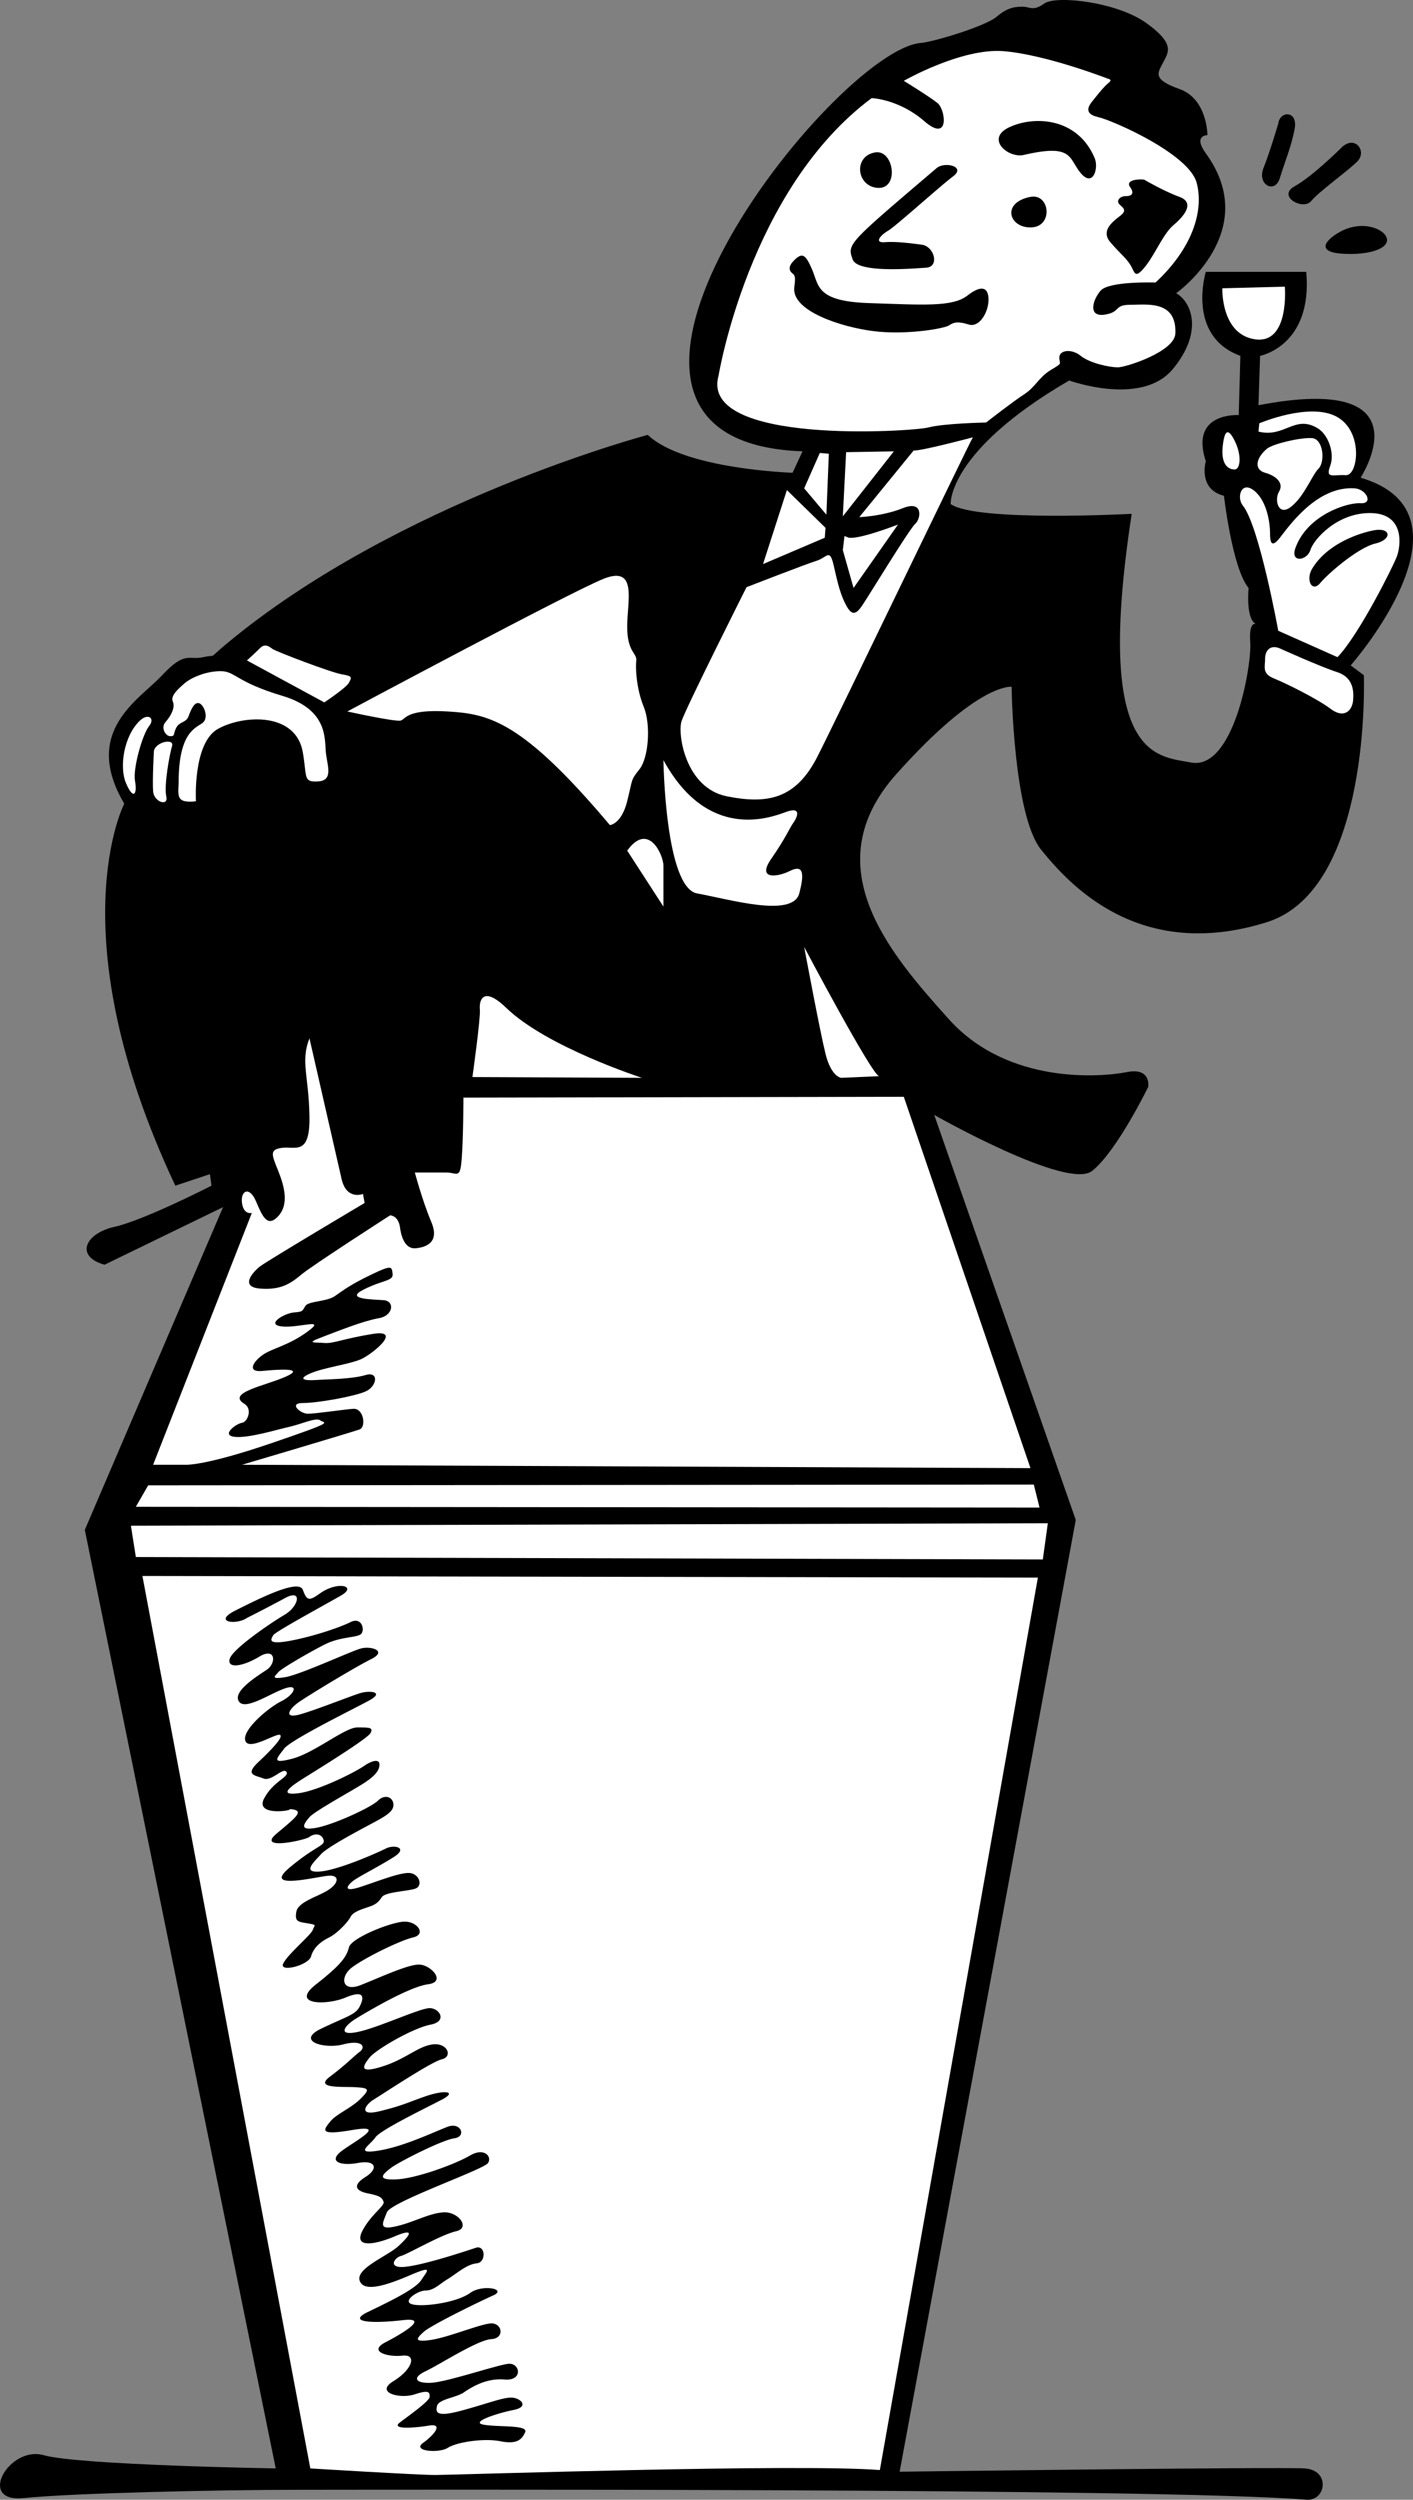
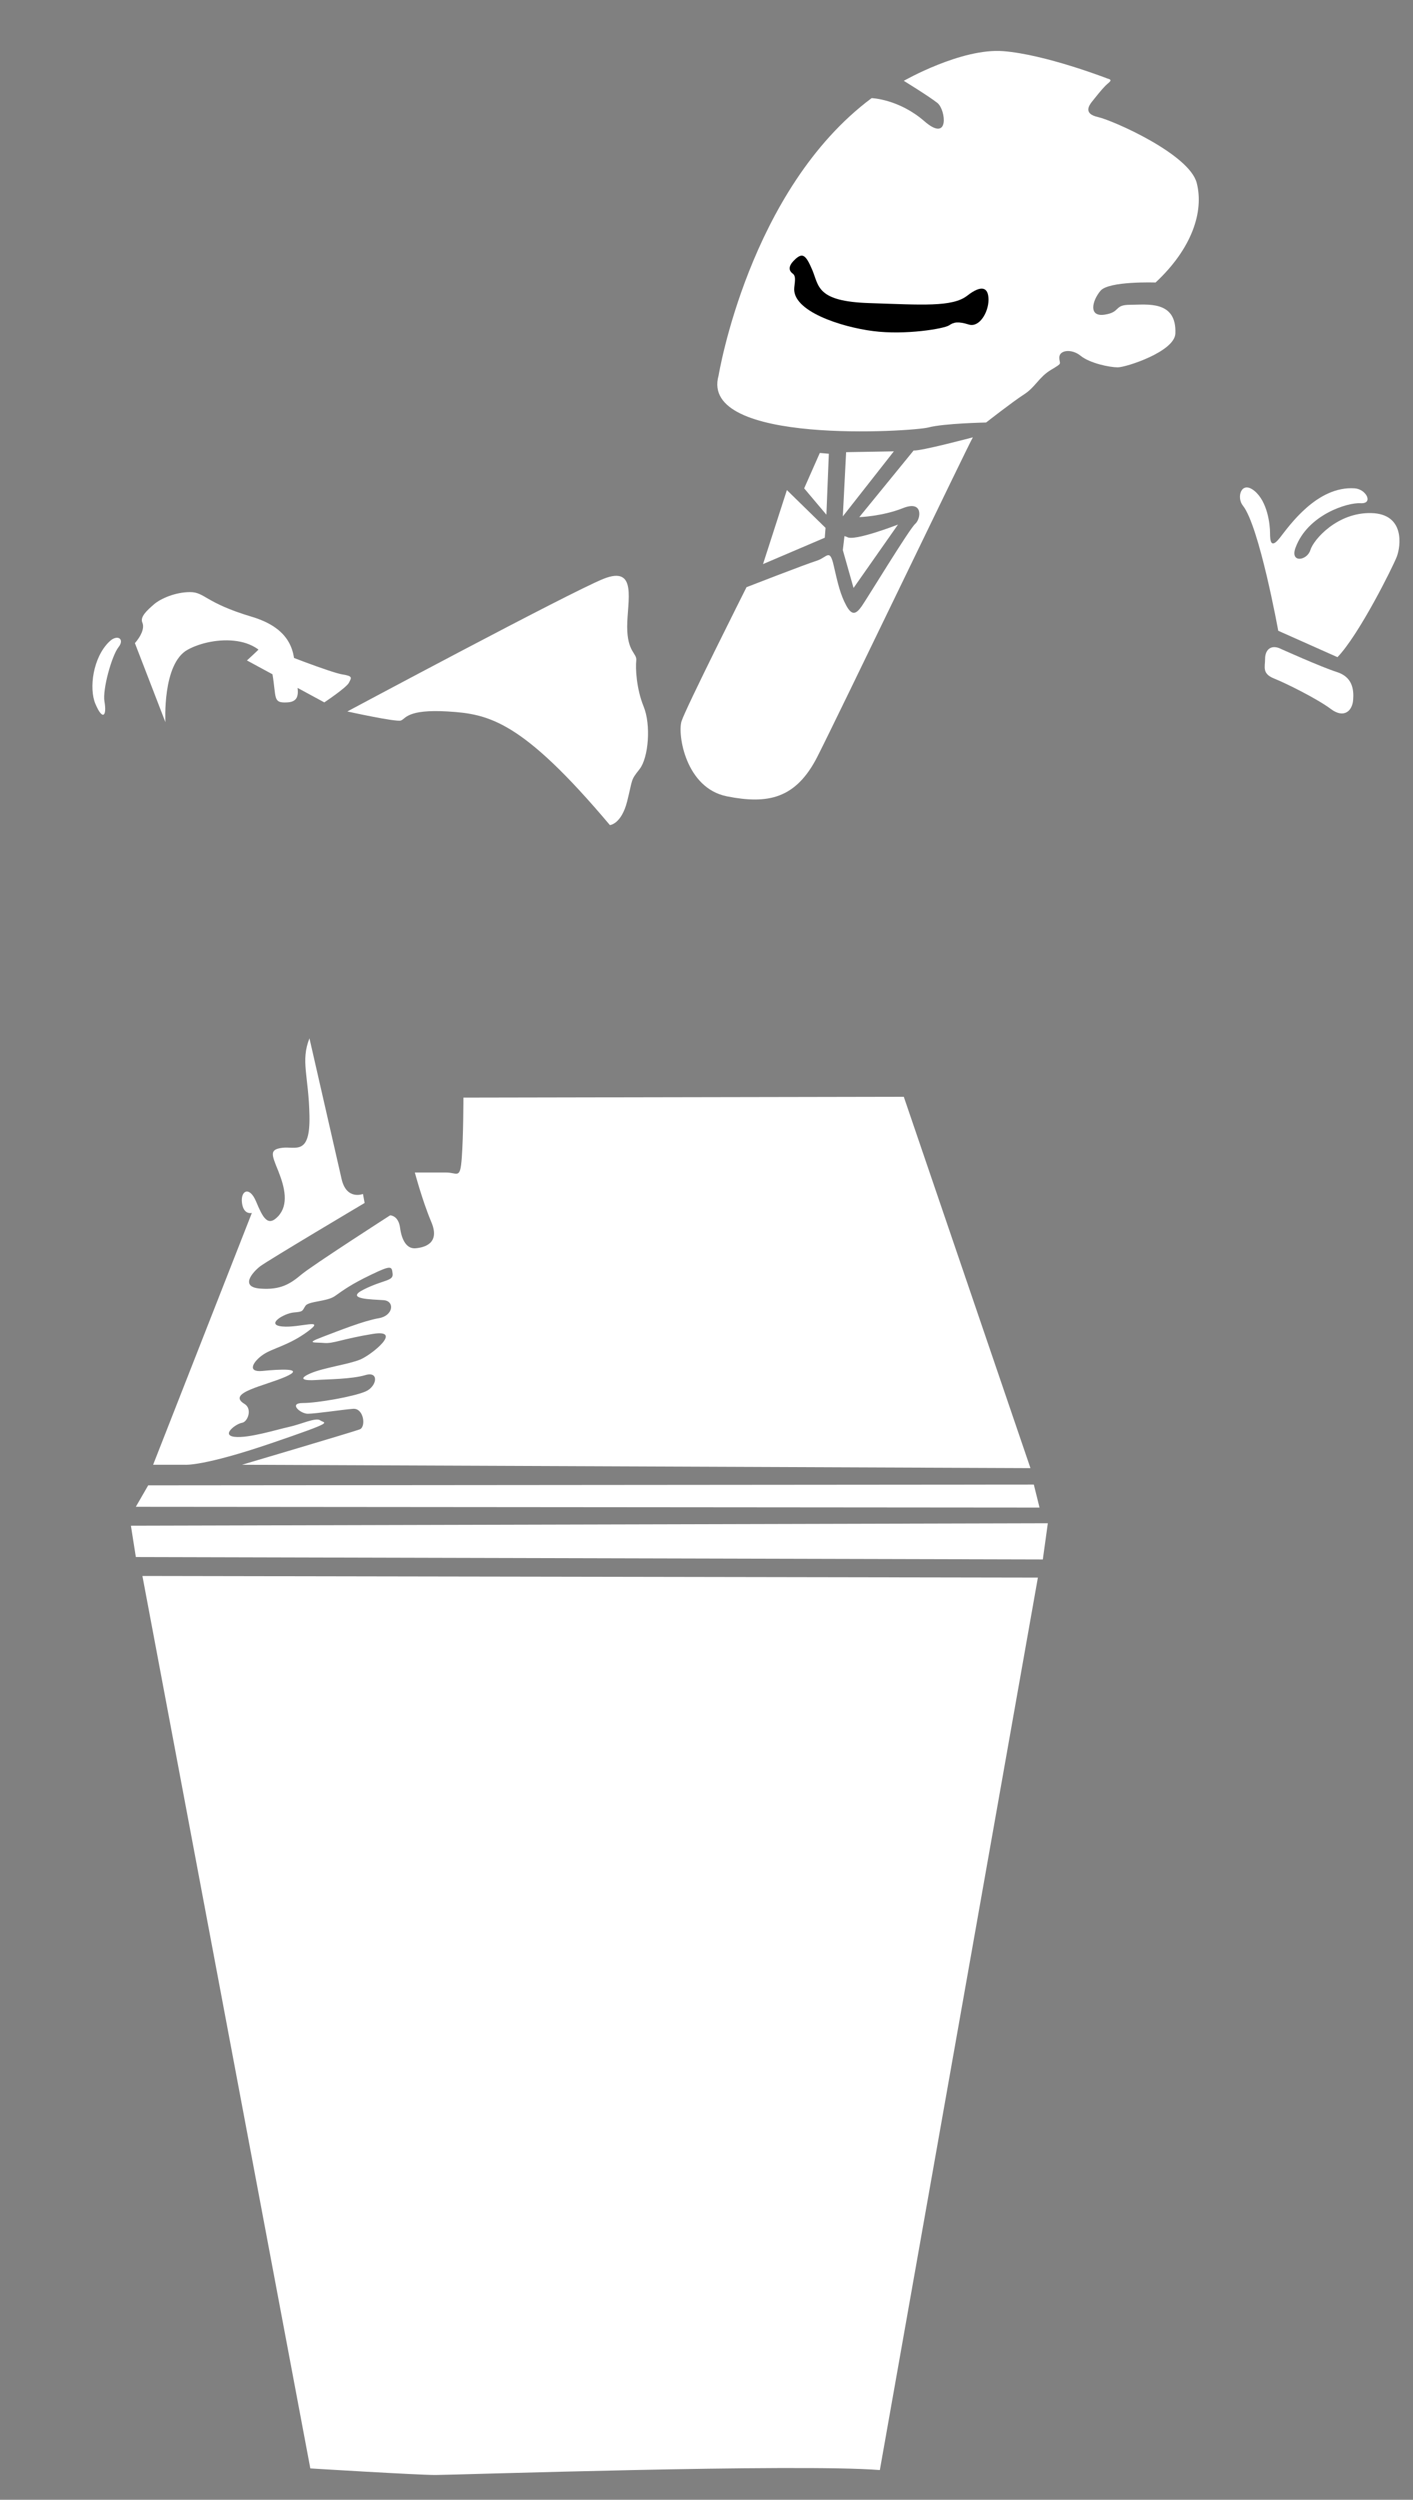
<svg xmlns="http://www.w3.org/2000/svg" width="77.25" height="136.628">
  <rect width="100%" height="100%" fill="#808080" stroke="none" />
-   <path d="m12.196 65.976-7.559 17.64 10.438 51.298s-10.797-.18-12.688-.723c-1.89-.54-3.691 2.613-1.082 2.344 2.61-.274 10.711-.453 15.031-.453s47.25-.11 55.078.543c1.079.09 1.348-1.621-.09-1.711-1.44-.09-22.14.18-22.14.18l9.629-52.02-7.738-22.137s7.289 4.14 8.636 3.059c1.352-1.078 3.063-4.59 3.063-4.59s.18-1.078-1.172-.809c-1.348.27-6.477.719-9.719-2.883-3.238-3.597-7.379-8.367-2.879-13.406 4.5-5.043 6.301-4.77 6.301-4.77s.09 7.02 1.617 8.907c1.532 1.89 5.344 6.144 12.332 3.96 5.758-1.8 5.309-13.5 5.309-13.5l-.719-.538s7.29-8.281.54-10.258c0 0 3.78-5.762-5.583-3.961l.09-2.7s2.883-.538 2.523-4.589h-5.492s-1.078 3.508 1.89 4.59l-.089 3.238s-2.7-.18-1.8 2.52c0 0-.45 1.53.992 1.89 0 0 .449 3.961 1.347 5.04 0 0-.18 1.8.45 1.98 0 0-.45-.27-.36.988.09 1.262-.902 7.016-3.238 6.57-1.89-.359-5.309-.18-3.242-13.59 0 0-8.547.454-9.899-.539 0 0-.18-2.878 6.48-6.75 0 0 3.962 1.442 5.669-.628 1.71-2.07.992-3.692.18-4.141 0 0 4.738-3.363 1.62-7.648-.718-.993.09-.993.09-.993s0-1.976-1.527-2.52c-1.531-.538-1.172-.898-.903-1.437.27-.543.72-.992-.898-2.16C61.063.097 57.734-.262 57.102.187c-.629.45-.809.18-1.168.18-.36 0-.809 0-1.441.543-.63.539-3.512 1.39-4.141 1.437-4.68.36-21.688 21.782-6.477 22.32l-.543 1.172s-5.937-.18-7.918-2.07c0 0-13.656 3.61-23.039 11.426-1.082.902-.449.543-1.261.723-.809.18-.989-.36-2.25.988-1.258 1.351-4.407 3.062-2.07 7.02 0 0-3.688 7.109 2.792 20.878l1.891-.629.086.63s-3.688 1.89-5.309 2.25c-1.617.363-2.16 1.62-.539 2.07l6.48-3.149M69.883 6.757c.09-.718 1.078-.718.899.27-.18.992-.54 1.8-.809 2.7-.27.902-1.262.362-.898-.54.359-.898.808-2.43.808-2.43m3.508 1.263c.723-.634 1.352.269.812.808-.539.539-2.07 1.62-2.52 2.16-.448.539-1.89-.27-.901-.809.992-.543 2.609-2.16 2.609-2.16m-.18 4.68c-.765.437-1.258 1.078.18 1.168 1.441.09 2.523-.27 2.434-.809-.09-.539-1.352-1.082-2.614-.36" />
-   <path fill="#fff" d="m66.825 15.757 3.418-.09s.27 3.149-1.622 2.88c-1.886-.27-1.796-2.79-1.796-2.79m.043 8.461c.078-.535.226-.945.628-.136.407.808.317 1.578 0 1.578-.312 0-.808-.227-.628-1.442m1.933-.628.047-.454s2.746-1.168 4.23-.36c1.485.813 1.168 3.24.497 3.196-.676-.047-1.125.223-.856-.496.27-.719-.11-1.722-.676-2.066-1.261-.766-1.8.535-3.242.18" />
-   <path fill="#fff" d="M69.254 24.535c-.582.496-.722 1.125-.09 1.304.63.176 1.036.582.762 1.032-.27.449-.043 1.394.676.812.723-.586 1.125-1.71 1.484-2.07.364-.36.274-1.621-.36-1.668-.628-.043-2.16.316-2.472.59" />
  <path fill="#fff" d="M67.95 27.636c-.364-.449-.09-1.394.628-.808.72.586.856 1.843.856 2.293 0 .449.043.902.539.27.496-.63 2.027-2.845 4.094-2.7.633.047 1.035.855.316.813-.719-.047-2.894.632-3.555 2.43-.316.855.63.718.81.132.179-.586 1.483-2.07 3.331-2.023 1.844.043 1.617 1.8 1.395 2.382-.227.586-2.07 4.278-3.243 5.493l-3.238-1.442s-1.035-5.715-1.933-6.84m1.976 7.785c-.492-.18-.762.137-.762.586 0 .45-.18.809.493 1.079.675.27 2.386 1.125 3.105 1.668.723.539 1.172.09 1.215-.497.047-.586-.043-1.261-.899-1.53-.855-.27-3.152-1.306-3.152-1.306M47.653 5.363s1.484.047 2.883 1.262c1.394 1.214 1.167-.633.718-.993-.449-.359-1.843-1.214-1.843-1.214s3.148-1.801 5.44-1.622c2.298.18 5.673 1.489 5.673 1.489.36.09.133.18-.09.402-.227.227-.54.629-.723.856-.18.226-.492.675.317.855.808.18 4.996 2.023 5.398 3.602.406 1.574-.27 3.597-2.25 5.441 0 0-2.562-.09-3.012.453-.453.54-.675 1.438.223 1.305.902-.137.496-.54 1.395-.54.902 0 2.558-.269 2.476 1.575-.047.988-2.699 1.844-3.148 1.844-.453 0-1.531-.227-2.028-.63-.496-.405-1.168-.316-1.168.09 0 .403.223.27-.453.676-.672.403-.851.946-1.484 1.348-.629.406-2.066 1.531-2.066 1.531s-2.297.043-3.153.27c-.855.226-12.554.988-11.472-2.836 0 0 1.664-10.168 8.367-15.164M44.82 24.757l-.855 1.934 1.215 1.441.133-3.332-.492-.043m1.437-.043 2.61-.046-2.79 3.554zm-3.238 2.071 2.113 2.066-.043.54-3.375 1.44 1.305-4.046m3.148 2.515-.09.766.586 2.07 2.43-3.465s-2.43.946-2.789.676" />
-   <path fill="#fff" d="M46.977 28.265s1.262-.043 2.387-.492c1.125-.453.988.582.675.856-.316.269-2.609 4.046-2.925 4.5-.317.449-.54.539-.856-.047-.312-.586-.45-1.168-.676-2.16-.222-.989-.359-.45-.945-.27-.582.18-3.824 1.441-3.824 1.441s-3.328 6.614-3.555 7.332c-.222.723.227 3.645 2.477 4.098 2.25.45 3.777.133 4.949-2.16 1.168-2.297 8.324-17.192 8.504-17.461 0 0-2.88.766-3.238.719l-2.973 3.644M18.989 38.886s2.656.586 2.925.496c.27-.09.317-.628 2.567-.496 2.25.137 4.05.496 8.863 6.211 0 0 .629-.047.945-1.304.313-1.262.18-1.125.676-1.754.496-.633.63-2.434.223-3.422-.402-.988-.45-2.113-.402-2.52.043-.406-.497-.449-.497-1.843 0-1.399.586-3.375-1.304-2.614-1.89.766-13.996 7.246-13.996 7.246M13.5 36.097l4.23 2.293s1.216-.808 1.348-1.078c.137-.27.227-.36-.359-.45-.586-.089-3.644-1.26-3.824-1.394-.18-.136-.406-.316-.676-.047-.27.27-.719.676-.719.676m-4.457 3.375c-.261.301 0 .766.27.766.273 0 .137-.09.316-.45.18-.363.54-.273.676-.632.133-.36.316-.809.586-.719.27.09.539.809.18 1.078-.36.274-1.305.492-1.305 3.242 0 .313-.09.766.137.946.222.18.808.09.808.09s-.18-3.196 1.215-3.961c1.395-.766 4.262-.922 4.633 1.304.227 1.352.016 1.618.812 1.575.852-.043.54-.809.45-1.528-.09-.722.18-2.386-2.387-3.152-2.563-.766-2.563-1.348-3.375-1.348-.809 0-1.621.36-1.977.672-.363.317-.77.676-.632.992.136.317-.09.766-.407 1.125m-1.39-.09c.437-.418.851-.136.492.313-.36.453-.883 2.305-.766 2.973.137.765-.09 1.078-.492.132-.367-.851-.137-2.562.766-3.418" />
-   <path fill="#fff" d="M8.414 41.046c.09-.496 1.125-.718.993-.27-.137.45-.45 2.161-.317 2.747.137.582-.676.313-.719-.27-.046-.585.043-2.207.043-2.207m25.876 5.446 1.98 3.058V47.3c0-.539-.809-2.43-1.98-.808m1.98-4.949s.09 6.972 1.844 7.289c1.754.316 5.218 1.347 5.582 0 .359-1.352.09-1.532-.543-1.215-.63.312-1.801.492-.989-.676.809-1.168.989-1.664 1.215-1.98.223-.313.45-.899-.406-.582-.855.312-4.273 1.617-6.703-2.836M25.828 58.867l9.27.043s-5.2-1.676-7.422-3.824c-1.305-1.258-1.488-.36-1.441.09.047.449-.407 3.69-.407 3.69m22.231-.046-2.07.09s-.54-.043-.856-1.305c-.312-1.258-1.168-5.848-1.168-5.848s3.688 6.973 4.094 7.063" />
+   <path fill="#fff" d="M46.977 28.265s1.262-.043 2.387-.492c1.125-.453.988.582.675.856-.316.269-2.609 4.046-2.925 4.5-.317.449-.54.539-.856-.047-.312-.586-.45-1.168-.676-2.16-.222-.989-.359-.45-.945-.27-.582.18-3.824 1.441-3.824 1.441s-3.328 6.614-3.555 7.332c-.222.723.227 3.645 2.477 4.098 2.25.45 3.777.133 4.949-2.16 1.168-2.297 8.324-17.192 8.504-17.461 0 0-2.88.766-3.238.719l-2.973 3.644M18.989 38.886s2.656.586 2.925.496c.27-.09.317-.628 2.567-.496 2.25.137 4.05.496 8.863 6.211 0 0 .629-.047.945-1.304.313-1.262.18-1.125.676-1.754.496-.633.63-2.434.223-3.422-.402-.988-.45-2.113-.402-2.52.043-.406-.497-.449-.497-1.843 0-1.399.586-3.375-1.304-2.614-1.89.766-13.996 7.246-13.996 7.246M13.5 36.097l4.23 2.293s1.216-.808 1.348-1.078c.137-.27.227-.36-.359-.45-.586-.089-3.644-1.26-3.824-1.394-.18-.136-.406-.316-.676-.047-.27.27-.719.676-.719.676m-4.457 3.375s-.18-3.196 1.215-3.961c1.395-.766 4.262-.922 4.633 1.304.227 1.352.016 1.618.812 1.575.852-.043.54-.809.45-1.528-.09-.722.18-2.386-2.387-3.152-2.563-.766-2.563-1.348-3.375-1.348-.809 0-1.621.36-1.977.672-.363.317-.77.676-.632.992.136.317-.09.766-.407 1.125m-1.39-.09c.437-.418.851-.136.492.313-.36.453-.883 2.305-.766 2.973.137.765-.09 1.078-.492.132-.367-.851-.137-2.562.766-3.418" />
  <path fill="#fff" d="m25.336 59.992 24.075-.047 6.925 20.297-43.105-.184s6.074-1.797 6.433-1.933c.36-.133.227-1.168-.359-1.125-.586.046-2.07.27-2.477.27-.402 0-1.078-.587-.27-.587.813 0 2.79-.355 3.423-.629.629-.27.765-1.125 0-.898-.766.226-2.07.226-2.7.27-.632.042-1.035-.044-.316-.36.719-.316 2.113-.496 2.746-.766.63-.27 2.34-1.664.672-1.394-1.664.27-2.16.539-2.652.496-.496-.047-1.082.043-.137-.316.945-.36 2.297-.899 3.106-1.036.808-.132.898-.945.27-.988-.63-.047-2.161-.047-1.079-.586 1.078-.539 1.617-.45 1.574-.855-.047-.407-.047-.496-1.172.047-1.125.539-1.527.851-1.98 1.168-.45.316-1.438.27-1.617.539-.18.27-.09.316-.633.359-.54.047-1.574.676-.63.766.946.09 2.43-.493 1.395.27-1.035.765-1.89.901-2.43 1.26-.538.36-.945.99-.042.9.898-.09 2.383-.18 1.258.316s-3.258.879-2.25 1.484c.449.27.18.988-.133 1.035-.317.043-1.172.676-.406.766.765.09 2.34-.406 2.968-.54.633-.136 1.489-.538 1.711-.362.227.18.992 0-2.699 1.261-3.691 1.258-4.68 1.168-4.68 1.168H8.371l5.399-13.765s-.45.132-.54-.543c-.089-.672.403-.946.766-.09.36.855.63 1.441 1.215.812.582-.633.36-1.578 0-2.476-.363-.899-.496-1.168.223-1.262.723-.09 1.531.453 1.484-1.754-.043-2.203-.492-2.969 0-4.23 0 0 1.489 6.527 1.758 7.695.27 1.172 1.168.812 1.168.812l.09.493s-5.309 3.152-5.715 3.464c-.406.317-1.125 1.125 0 1.215 1.125.09 1.664-.27 2.25-.761.586-.496 4.86-3.243 4.86-3.243s.453 0 .542.676c.09.676.36 1.168.852 1.125.496-.047 1.352-.27.855-1.441-.492-1.168-.898-2.7-.898-2.7h1.711c.629 0 .766.407.855-.808.09-1.215.09-3.285.09-3.285M56.52 81.14l.312 1.258-49.406-.043.676-1.172 48.418-.043M7.157 83.39l.27 1.711 49.585.133.274-1.98-50.13.136m.63 2.746 9.18 48.778s5.847.359 6.839.359c.988 0 19.797-.629 24.297-.27l8.64-48.777-48.956-.09" />
-   <path d="M13.5 88.43c-.586.406-1.89.226-.629-.407 1.258-.629 3.465-1.754 3.688-1.125.227.633.371.59.945.184.946-.676 2.07-.407 1.125.132-.945.54-3.597 1.98-3.691 2.16-.09.18-.402.54.855.317 1.262-.227 2.746-.723 3.375-1.035.633-.317.813.492.543.676-.273.18-1.125.132-1.937.539-.809.402-2.43 1.347-2.563 1.527-.136.184-.496.406.36.273.855-.136 3.644-1.44 4.183-1.578.54-.132 1.442.137.54.586-.9.45-3.508 2.028-4.005 2.387-.496.36-.808.898.137.629.945-.27 2.832-1.035 3.328-1.172.496-.133 1.262-.043.45.406-.81.45-4.32 2.16-4.68 2.657-.36.492-.766.855.449.539 1.215-.317 2.883-1.711 3.559-1.711.671 0 .898 0 .718.316-.18.316-2.879 1.98-3.601 2.43-.719.449-1.485.988-.36.855 1.125-.136 3.149-1.172 3.602-1.488.45-.313.855-.402.855-.086 0 .313-.226.629-.945 1.078-.723.45-2.613 1.485-2.883 1.8-.27.317-.629.767.364.583.988-.18 3.011-1.125 3.375-1.48.359-.364.808-.227.851.175.047.407-.45.676-1.125 1.04-.672.359-2.472 1.304-2.832 1.706-.363.407-1.082 1.036-.047.946 1.035-.09 3.153-1.035 3.602-1.262.449-.223 1.215-.043.449.453-.766.492-1.754.988-2.16 1.258-.406.273-.719.723.27.406.992-.316 2.296-.855 2.788-.765.497.09.676.718.227.855-.45.137-1.621.18-1.8.45-.18.269-.317.405-.72.538-.406.137-.855.274-.992.543-.133.27-.718.899-1.168 1.125-.449.223-.855.54-.992 1.035-.133.493-1.754.899-1.527.403.222-.492 1.527-1.574 1.617-1.844.09-.27.273-.27-.27-.36-.539-.09-.718-.09-.628-.628.09-.543 1.125-.813 1.71-1.172.586-.36.676-.809.133-.809-.539 0-3.734.856-2.25-.406 1.489-1.262 2.028-1.215 1.89-1.574-.132-.36-.538-.317-.765-.137-.222.18-2.922.766-1.797-.18 1.125-.945 1.618-1.304.63-1.347.617.027-1.891.496-1.305-.586.515-.953 1.394-1.168 1.214-1.442-.18-.27-.812.543-1.261.36-.45-.18-1.035-.18-.27-.899.766-.718 1.395-1.394 1.172-1.484-.226-.09-1.71.898-1.89.316-.18-.586 1.257-1.8 1.98-2.16.719-.36.988-.992.133-.676-.856.317-2.16 1.215-2.473.676-.316-.543.988-1.351 1.527-1.71.543-.36.497-1.262-.402-.72-.898.54-1.758.672-1.621.133.133-.539 2.25-1.98 3.016-2.43.765-.449.988-1.44 0-.898a79.48 79.48 0 0 1-2.07 1.078m8.503 16.606c.766-.086 1.352.676.586.855-.765.18-2.746 1.168-3.375 1.664s-.539 1.348.496.946c1.035-.407 2.563-1.125 3.196-1.125.629 0 1.527.945.492 1.078-1.035.136-3.375 1.531-3.961 1.89-.582.36-1.031.946.094.72 1.125-.224 3.418-1.306 3.957-1.306.543 0 .992.723.046.903-.945.18-2.972 1.347-3.332 1.8-.359.45-.628.899.676.493 1.305-.403 1.98-1.125 2.79-1.215.812-.09 1.081.676.495.812-.586.133-3.285 1.934-3.734 2.204-.45.269-.898.945.36.628 1.261-.312 1.44-.449 2.476-.808 1.035-.36 1.754-.27.898.18-.855.449-3.375 1.664-3.644 2.07-.27.406-1.215.945.18.719 1.394-.223 3.058-1.036 3.78-1.305.72-.27 1.036.539.36.633-.676.09-3.058 1.304-3.465 1.617-.406.316-.855.676.27.629 1.125-.043 3.285-.852 4.05-1.305.766-.45 1.215.047.989.406-.223.36-5.309 2.118-5.535 2.7-.223.586-.492.992.496.765.988-.222 1.8-.719 2.61-.765.808-.043 1.484.855.675 1.035-.809.18-2.656 1.261-3.016 1.351-.359.09-.765.719.317.582 1.078-.132 3.238-.851 3.777-1.03.543-.18.586.808.047.85-.539.048-1.125.587-1.574.856-.45.27-.766.629-1.215.629-.453 0-1.352.633-.676.766.676.136 2.43-.133 3.106-.63.675-.495 2.07-.222 1.257.137-.808.36-3.375 1.618-3.777 1.977-.406.363-.586.586.36.453.945-.137 2.562-.812 3.238-.902.676-.09.855.812.09.855-.766.047-2.832 1.395-3.598 1.754-.766.363-.543.676.312.633.856-.047 3.512-.945 4.188-1.035.672-.09.855.945-.18.855-1.035-.09-1.847.45-2.25.719-.406.27-1.351.36-1.441.719-.09.36-.047.633 1.305.27 1.351-.36 2.25-.72 2.746-.72.492 0 1.035.497.132.676-.898.18-2.43.676-1.617.809.809.137 2.43 0 2.25.406-.18.406-.453.676-1.351.496-.899-.18-2.387.043-2.88.36-.495.312-1.98.18-1.35-.27.628-.453 1.124-1.082.316-.945-.813.133-2.118.222-1.575-.18.54-.406 1.618-1.172 1.618-1.394 0-.227 0-.407-.809-.137-.809.27-2.207-.09-1.172-.719 1.035-.633 1.305-1.484.496-1.394-.808.09-1.89-.227-.945-.723.945-.492 2.476-1.395.945-1.215-1.531.18-3.105.137-1.89-.45 1.214-.585 2.609-1.257 2.925-1.753.317-.496.676-.809-.586-.27-1.257.54-2.562.989-2.789.313-.226-.672 1.532-1.348 2.118-1.89.582-.54.988-1.032-.184-.54-1.168.496-2.25.633-1.797-.27.45-.898 1.258-1.394 1.168-1.616-.09-.227-.18-.317-.855-.454-.676-.132-.856-.449-.133-.898.719-.45.582-.945-.406-.766-.989.18-1.711-.09-.81-.718.9-.63 2.34-1.395.493-1.082-1.844.316-1.574 0-1.215-.45.364-.449 1.125-.718 1.668-1.257.54-.543.45-.586-.273-.633-.719-.043-2.293.09-1.395-.582.903-.676 1.262-1.082 1.621-1.352.36-.27.137-.676-.898-.406-1.035.27-2.61-.18-1.215-.856 1.395-.671 1.887-.761 2.113-1.214.227-.45.317-.946-.765-.493-1.078.45-3.059.403-1.617-.722 1.437-1.125 1.664-1.528 1.796-2.024.137-.496 2.118-1.304 2.926-1.394m49.723-73.934c-.348.594 0 1.305.45.766.452-.54 2.07-1.934 3.015-2.16.945-.227.855-.899-.09-.72-.945.18-2.61.81-3.375 2.114M47.832 8.332c1.024-.188 1.352 1.98.18 1.937-1.168-.047-1.394-1.71-.18-1.937m8.504 2.429c1.063-.203 1.262 1.621.047 1.668-1.215.043-1.664-1.351-.047-1.668m-.359-2.293c-.86.2-2.156-.902-.762-1.53 1.395-.63 3.719-.481 4.633 1.71.227.54-.09 1.621-.766.809-.675-.809-.402-1.618-3.105-.989m6.57 1.348c-.539-.043-.988.094-.765.406.226.317.136.496-.223.496-.36 0-.54.27-.36.45.18.18.45.316.044.628-.407.317-1.079.813-.54 1.442.54.629.81.808 1.079 1.215.27.406.226.855.812.136.582-.722.988-1.8 1.574-2.296.586-.497 1.168-1.215.317-1.532-.856-.312-1.938-.945-1.938-.945m-11.34-.629c.438-.371 1.621-.09.903.45-.723.542-3.106 2.702-3.555 2.972-.453.27-.766.676-.18.629.582-.047 1.348.047 2.024.137.676.09.988 1.214.226 1.257-.765.047-3.73.305-4.007-.449-.313-.855-.27-.855 4.59-4.996" />
  <path d="M43.332 14.949c-.28-.211-.18-.496.18-.813.363-.312.543-.222.902.633.36.856.223 1.707 3.106 1.797 2.879.094 4.543.227 5.355-.402.809-.63 1.168-.45 1.168.222 0 .676-.496 1.532-1.078 1.352-.586-.18-.812-.137-1.082.047-.27.18-2.383.539-4.14.312-1.754-.222-4.461-1.093-4.32-2.383.046-.406.089-.632-.09-.765" />
</svg>